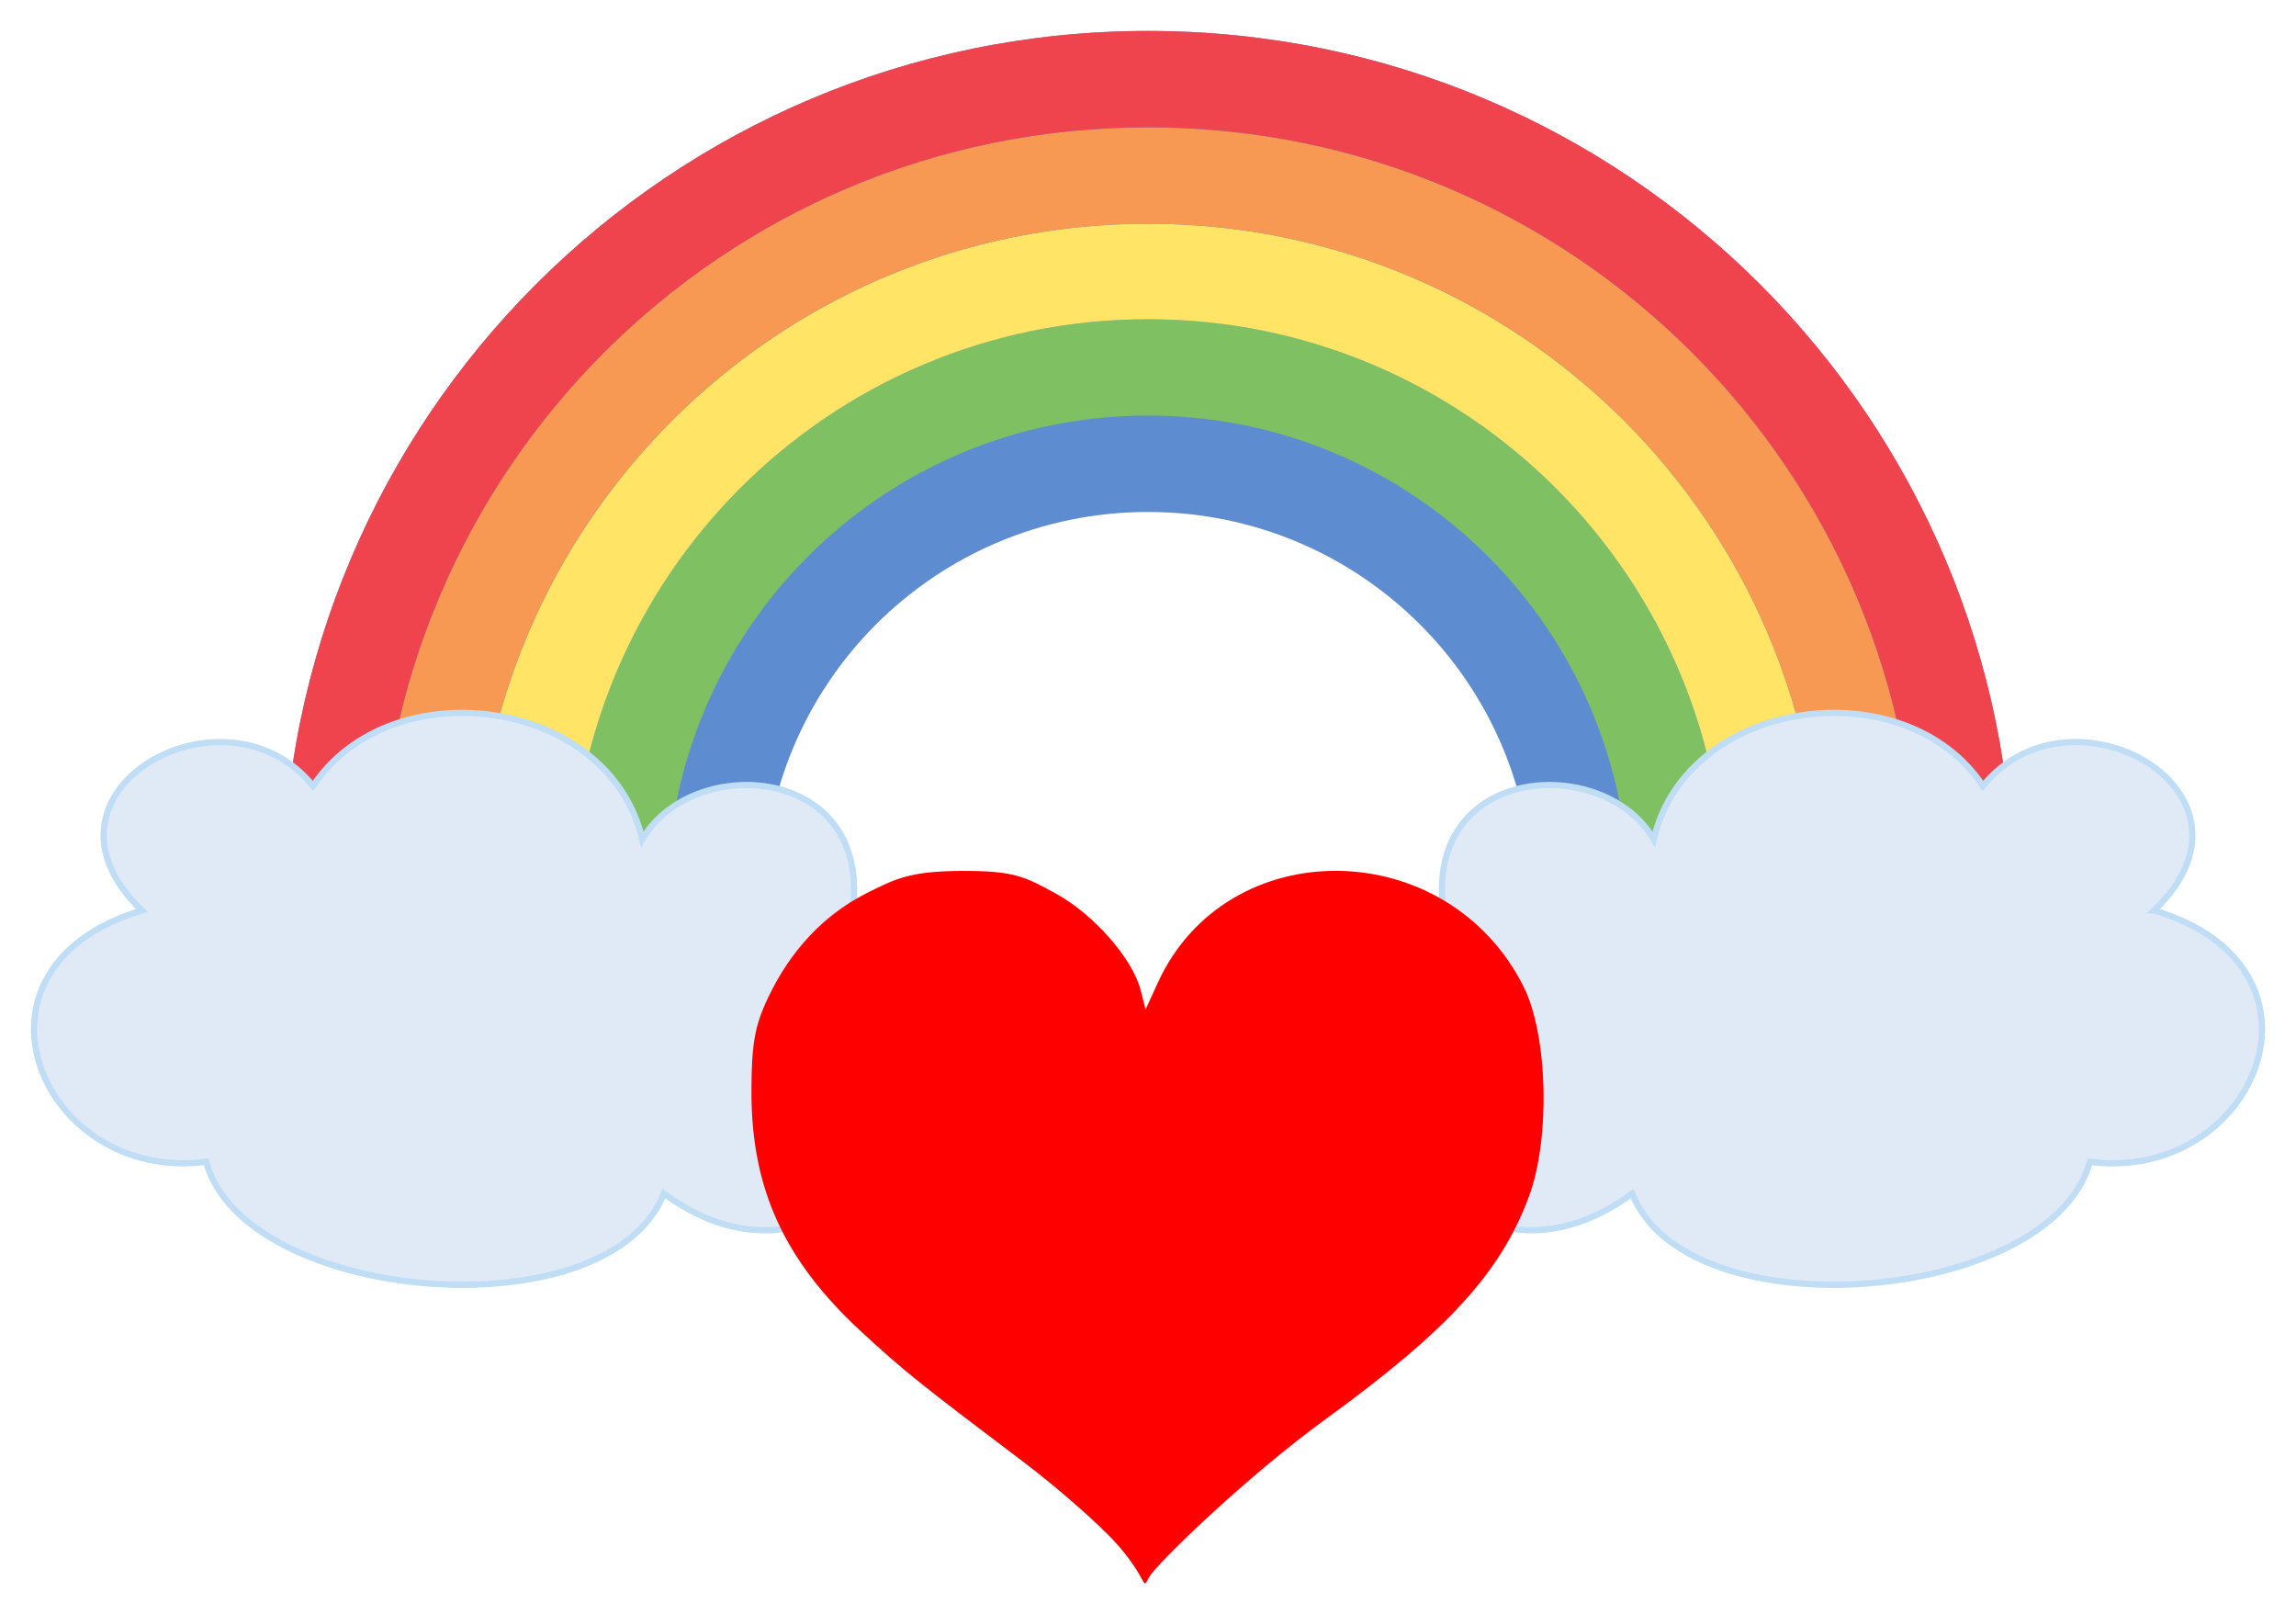
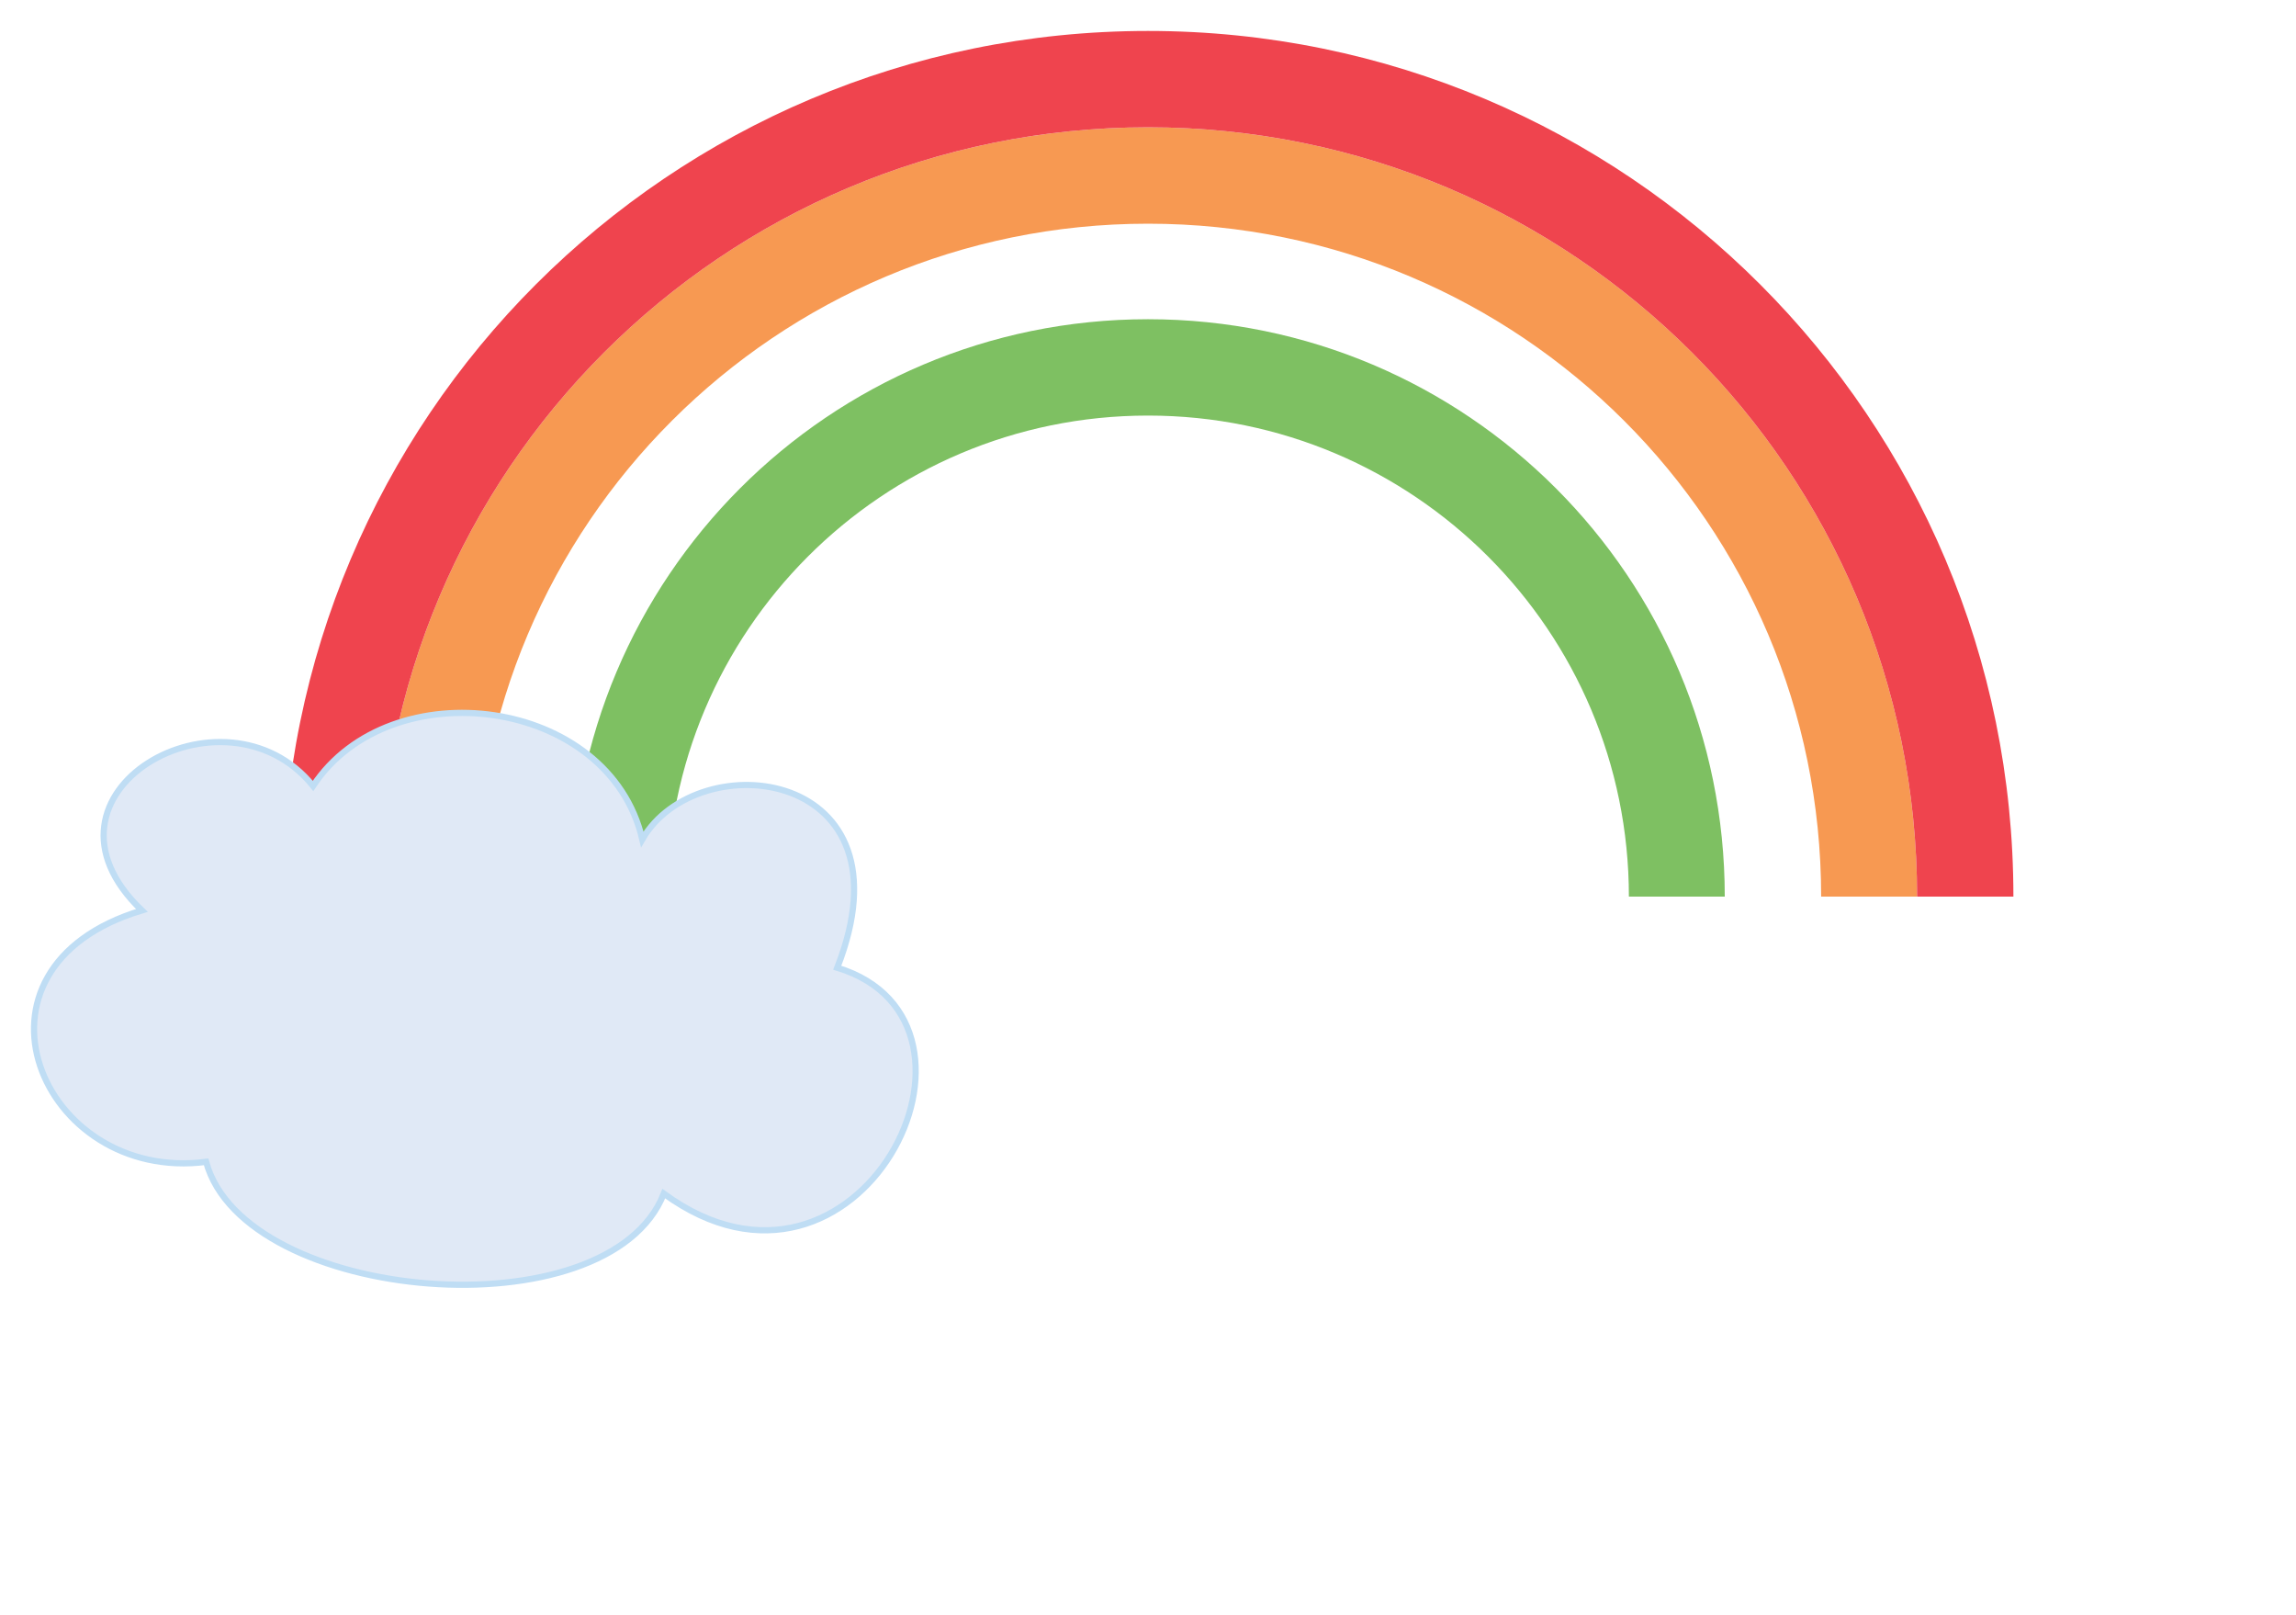
<svg xmlns="http://www.w3.org/2000/svg" xmlns:ns1="http://www.inkscape.org/namespaces/inkscape" xmlns:ns2="http://sodipodi.sourceforge.net/DTD/sodipodi-0.dtd" version="1.1" id="Layer_1" x="0px" y="0px" width="371" height="260.902" viewBox="0 0 371 260.902" enable-background="new 0 0 828 591" xml:space="preserve" ns1:version="0.48.2 r9819" ns2:docname="rainbow.svg">
  <defs id="defs21">
	
	
	
	
	
	
	
</defs>
  <ns2:namedview pagecolor="#ffffff" bordercolor="#666666" borderopacity="1" objecttolerance="10" gridtolerance="10" guidetolerance="10" ns1:pageopacity="0" ns1:pageshadow="2" ns1:window-width="1280" ns1:window-height="752" id="namedview19" showgrid="false" fit-margin-top="5" fit-margin-left="5" fit-margin-right="5" fit-margin-bottom="5" ns1:zoom="1.0999439" ns1:cx="180.09977" ns1:cy="145.27826" ns1:window-x="0" ns1:window-y="0" ns1:window-maximized="1" ns1:current-layer="Layer_1" />
-   <path style="fill:#5d8cd0;fill-opacity:1" ns1:connector-curvature="0" id="path5" d="M 185.5,5 C 108.208,5 45.664,67.543 45.664,144.836 h 77.705 c 0,-34.416 27.786,-62.131 62.131,-62.131 34.345,0 62.131,27.715 62.131,62.131 h 77.705 C 325.336,67.543 262.792,5 185.5,5 z" />
  <path style="fill:#7ec062;fill-opacity:1" ns1:connector-curvature="0" id="path7" d="m 278.697,144.836 h -15.492 c 0,-42.876 -34.758,-77.705 -77.705,-77.705 -42.947,0 -77.705,34.829 -77.705,77.705 H 92.303 c 0,-51.478 41.649,-93.268 93.197,-93.268 51.549,0 93.197,41.79 93.197,93.268 z" />
-   <path style="fill:#ffe465;fill-opacity:1" ns1:connector-curvature="0" id="path9" d="m 294.271,144.836 h -15.573 c 0,-51.478 -41.648,-93.268 -93.197,-93.268 -51.548,0 -93.197,41.79 -93.197,93.268 h -15.574 c 0,-60.089 48.681,-108.7 108.771,-108.7 60.089,0 108.77,48.611 108.77,108.7 z" />
  <path style="fill:#f79952;fill-opacity:1" ns1:connector-curvature="0" id="path11" d="m 309.773,144.836 h -15.503 c 0,-60.089 -48.681,-108.7 -108.771,-108.7 -60.089,0 -108.771,48.611 -108.771,108.7 H 61.227 c 0,-68.69 55.583,-124.273 124.273,-124.273 68.691,0 124.273,55.582 124.273,124.273 z" />
  <path style="fill:#ef444e" ns1:connector-curvature="0" id="path13" d="m 325.336,144.836 h -15.563 c 0,-68.69 -55.582,-124.273 -124.273,-124.273 -68.69,0 -124.273,55.583 -124.273,124.273 h -15.563 C 45.664,67.544 108.208,5 185.5,5 c 77.292,0 139.836,62.543 139.836,139.836 z" />
-   <path style="fill:#e0e9f6;stroke:#bfddf4" ns1:connector-curvature="0" id="path15" d="m 348.072,147.072 c 19.889,-18.988 -13.354,-37.844 -27.658,-20.111 -12.507,-18.931 -47.823,-14.388 -53.199,8.623 -9.004,-15.539 -44.177,-11.515 -31.499,20.74 -28.95,8.817 -3.471,59.468 28.023,36.498 8.921,22.698 67.744,17.712 73.958,-5.136 26.689,3.465 41.377,-31.33 10.375,-40.614 z" />
  <path style="fill:#e0e9f6;stroke:#bfddf4" ns1:connector-curvature="0" id="path17" d="m 22.927,147.072 c -19.888,-18.988 13.355,-37.844 27.659,-20.111 12.506,-18.931 47.823,-14.388 53.199,8.623 9.004,-15.539 44.177,-11.515 31.499,20.74 28.951,8.817 3.471,59.468 -28.023,36.498 -8.92,22.698 -67.744,17.712 -73.958,-5.136 -26.688,3.465 -41.378,-31.33 -10.376,-40.614 z" />
  <g id="layer1" transform="matrix(0.2,0,0,0.2,120.921,139.144)">
-     <path style="fill:#ff0000" id="path2417" d="M 297.297,550.868 C 283.522,535.432 249.127,505.339 220.863,483.994 137.119,420.752 125.721,411.6 91.719,380.291 29.035,322.571 2.414,264.581 2.505,185.951 2.549,147.567 5.166,132.779 15.915,110.154 34.151,71.768 61.015,43.245 95.36,25.799 119.685,13.444 131.683,7.954 172.304,7.73 c 42.493,-0.235 51.439,4.72 76.435,18.452 30.425,16.714 61.74,52.436 68.213,77.811 l 3.998,15.672 9.86,-21.585 c 55.716,-121.973 233.598,-120.148 295.502,3.032 19.638,39.076 21.794,122.513 4.38,169.513 -22.715,61.309 -65.38,108.051 -164.006,179.677 -64.681,46.974 -137.885,118.046 -142.981,128.028 -5.915,11.588 -0.282,1.816 -26.408,-27.461 z" ns1:connector-curvature="0" />
    <g id="g2221" transform="translate(129.286,-64.286)" />
  </g>
</svg>